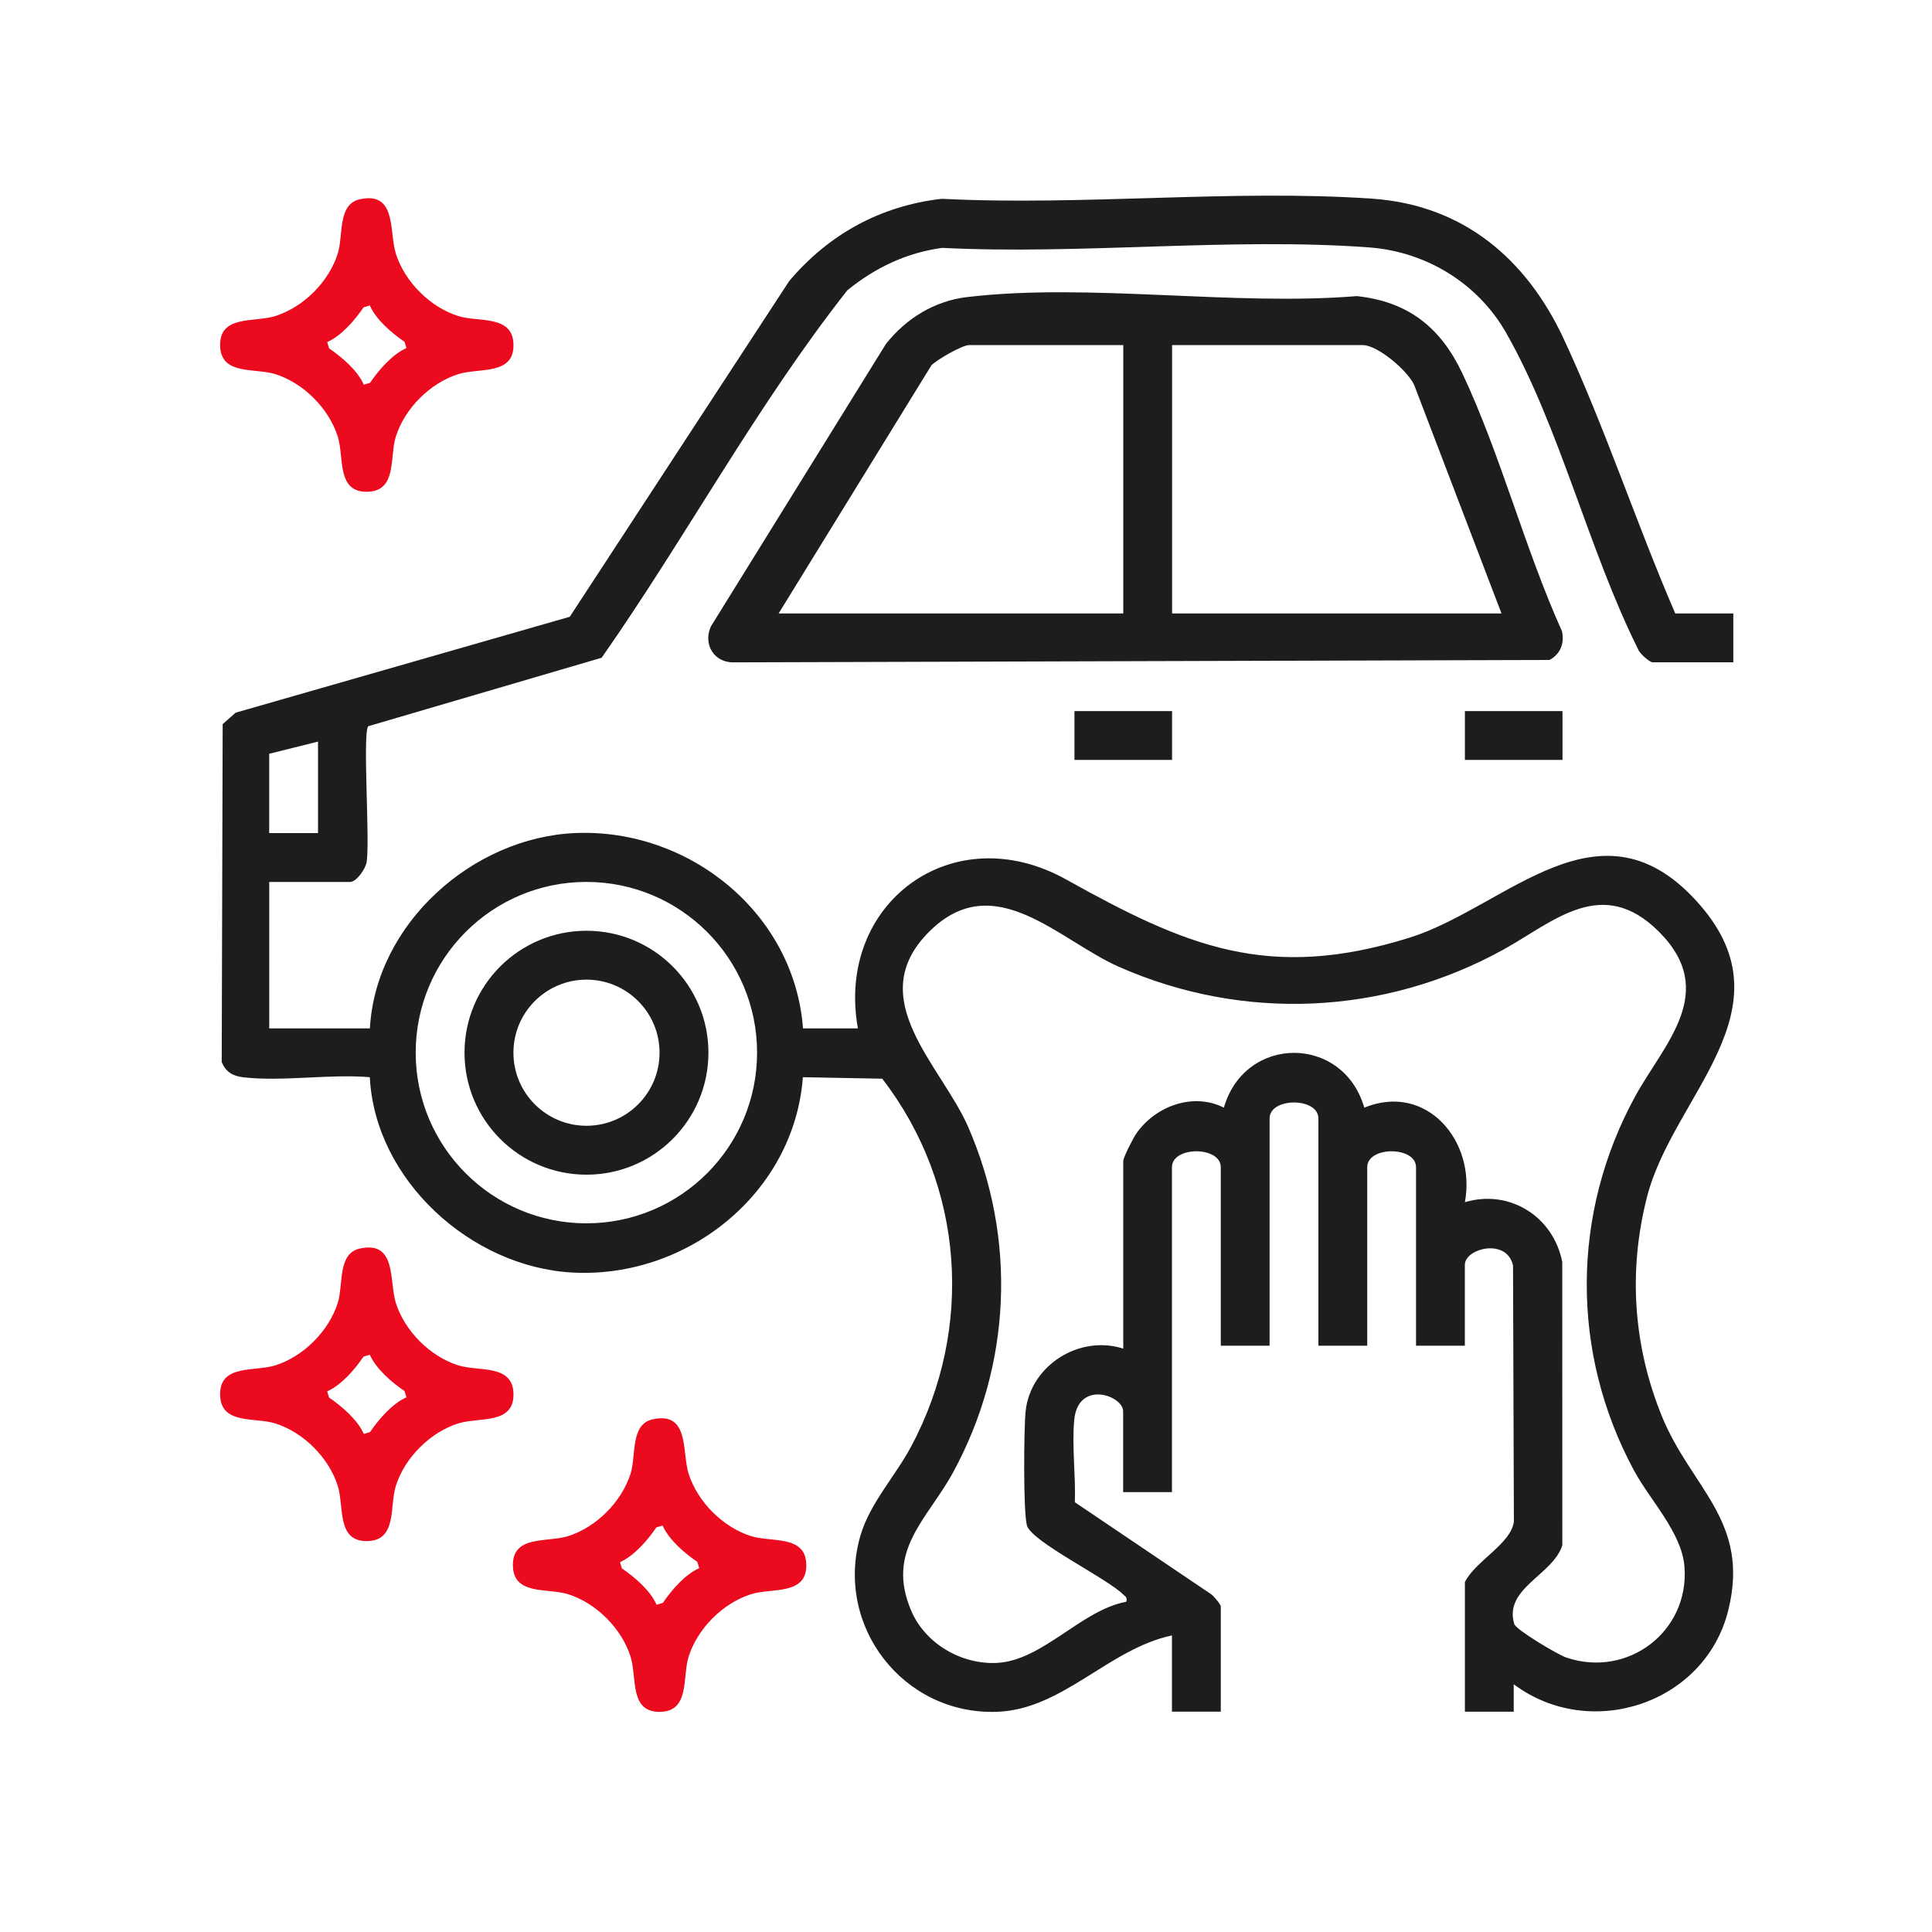
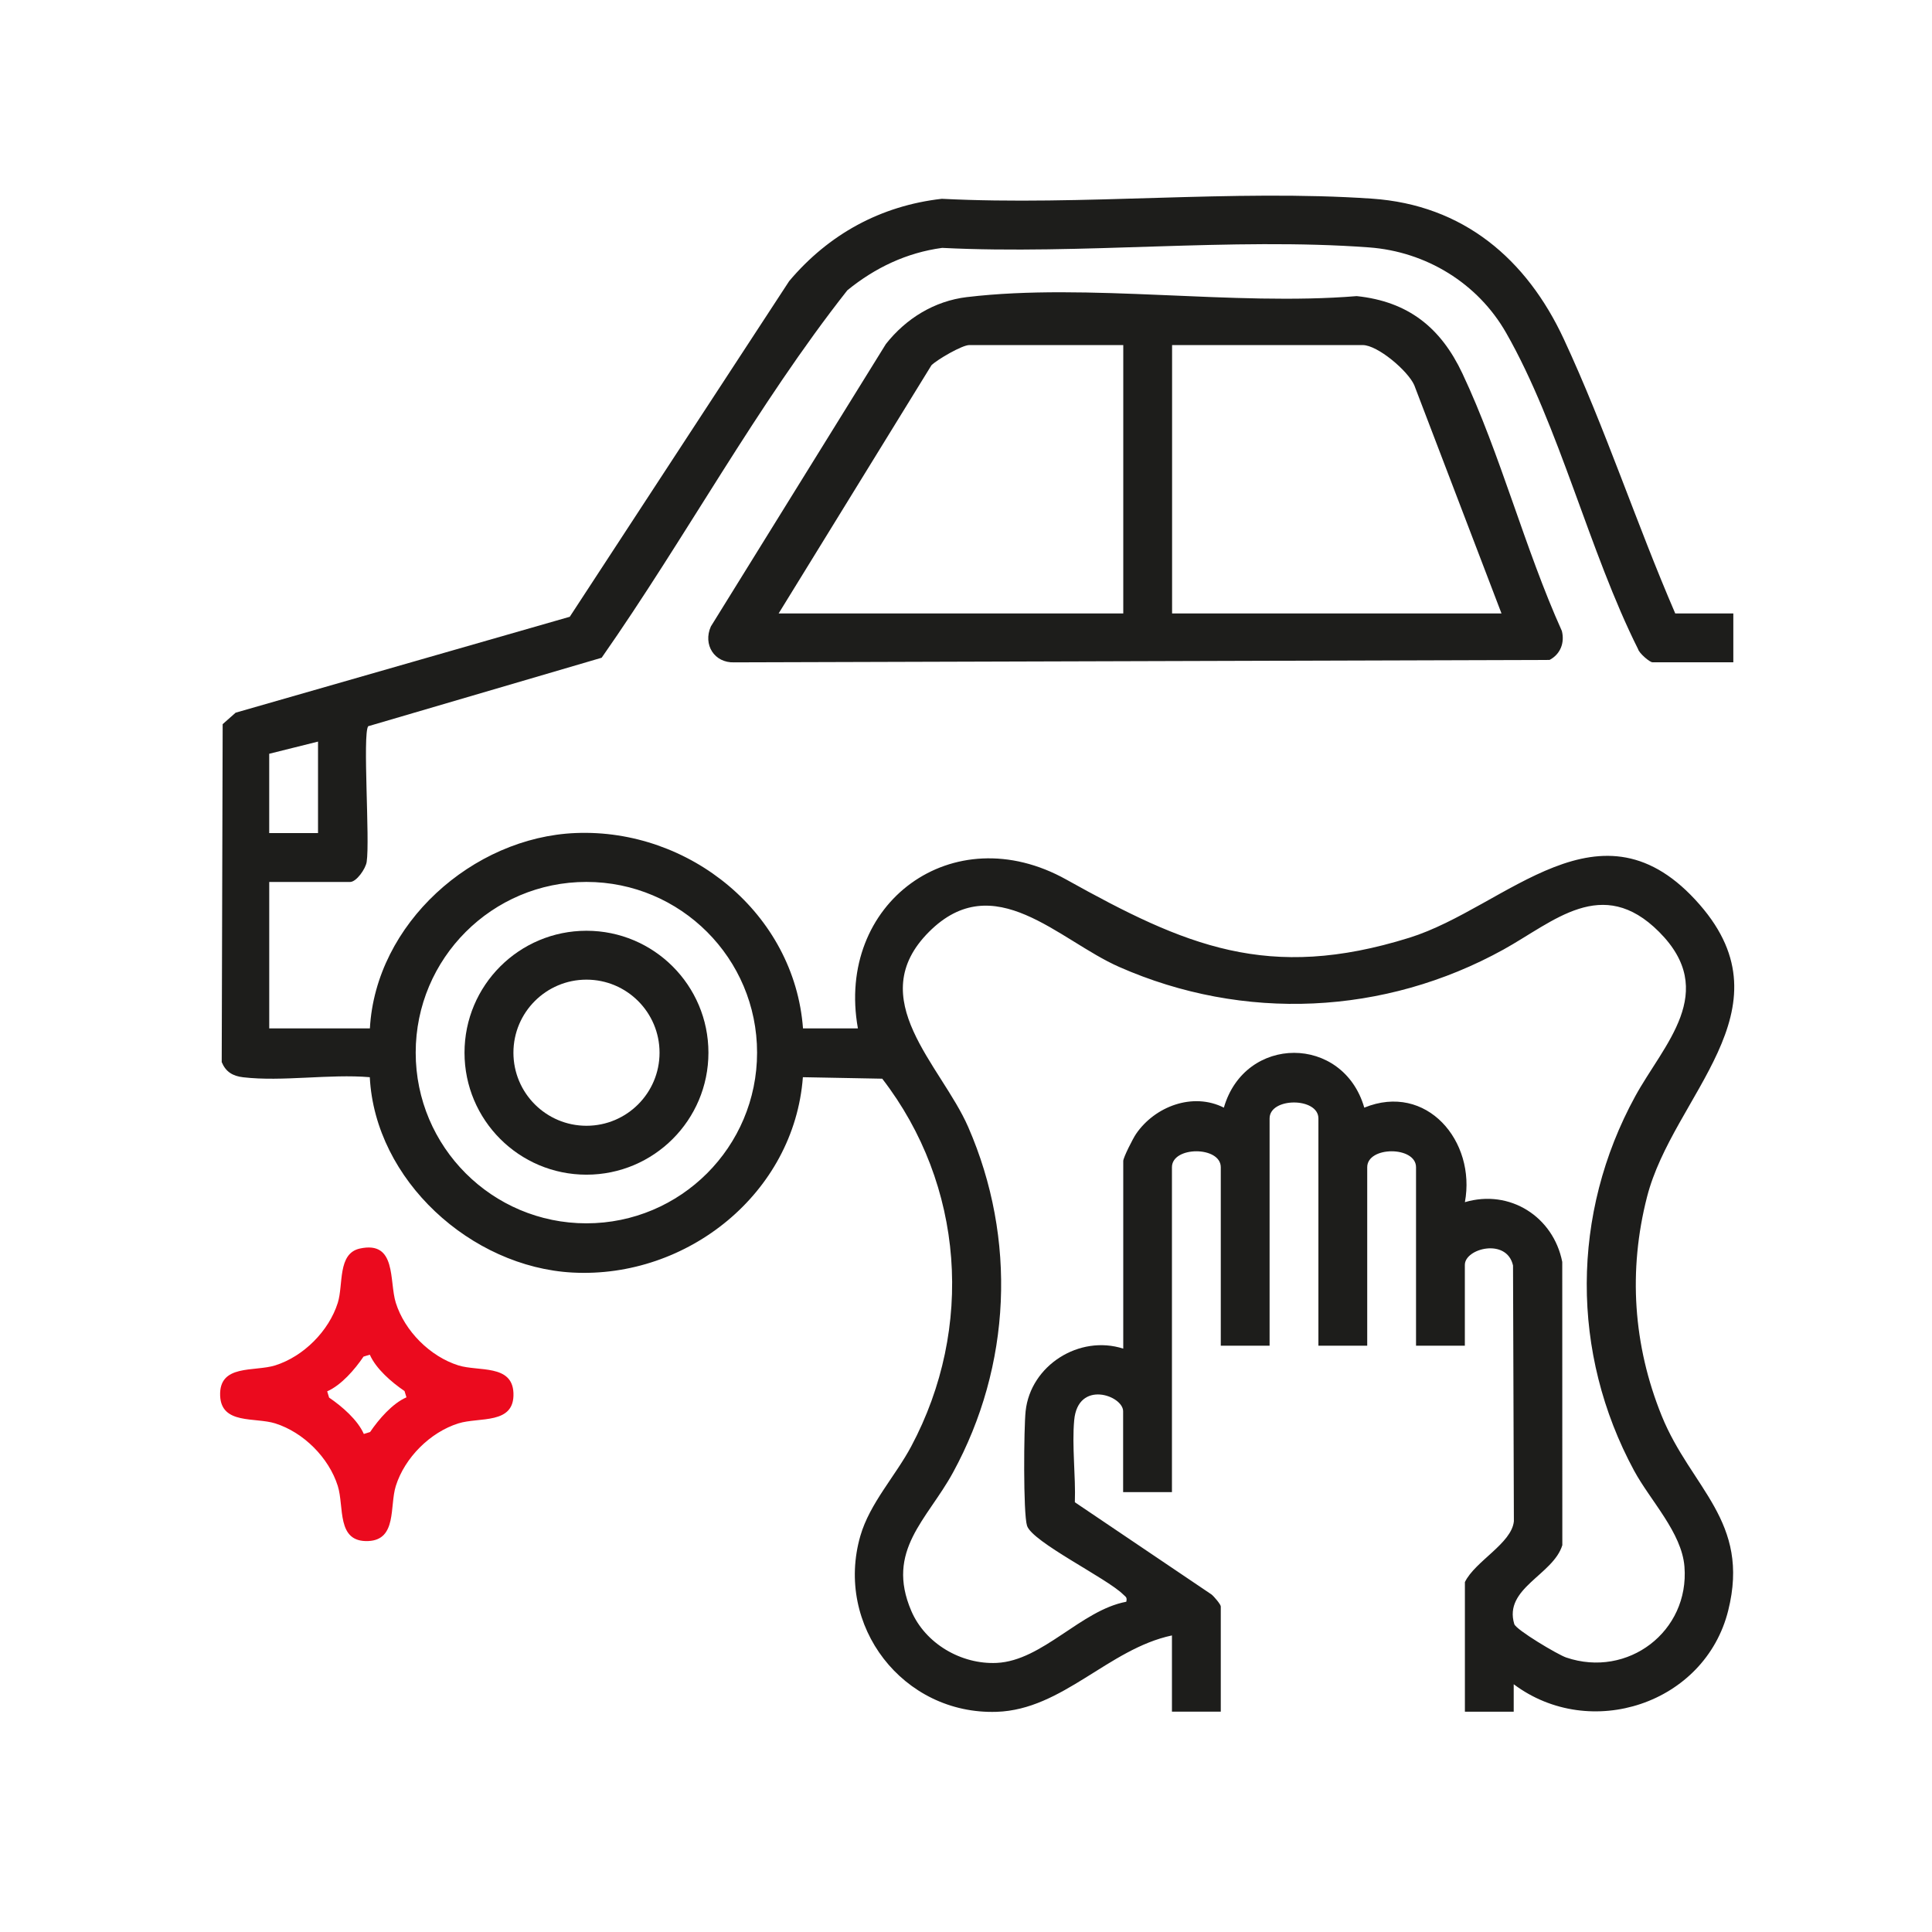
<svg xmlns="http://www.w3.org/2000/svg" width="79" height="79" viewBox="0 0 79 79" fill="none">
  <path d="M68.506 25.085H70.876V27.081H67.57C67.458 27.081 67.028 26.715 66.983 26.546C64.984 22.559 63.766 17.429 61.586 13.61C60.428 11.58 58.312 10.287 55.976 10.116C50.349 9.701 44.206 10.422 38.526 10.136C37.069 10.332 35.778 10.95 34.648 11.87C30.932 16.589 28.052 21.964 24.602 26.895L15.055 29.696C14.82 30.027 15.132 34.359 14.993 35.246C14.95 35.526 14.575 36.064 14.315 36.064H11.009V42.051H15.125C15.361 37.773 19.329 34.233 23.538 34.063C28.193 33.874 32.484 37.349 32.835 42.051H35.08C34.16 36.935 38.954 33.375 43.599 35.964C48.473 38.68 51.855 40.145 57.627 38.345C61.61 37.104 65.454 32.34 69.506 36.997C73.272 41.324 68.409 44.797 67.348 48.939C66.575 51.953 66.78 55.007 67.946 57.89C69.146 60.853 71.582 62.191 70.667 65.855C69.716 69.67 65.025 71.213 61.896 68.869V69.992H59.9V64.692C60.315 63.837 61.813 63.112 61.903 62.204L61.868 51.747C61.613 50.605 59.898 51.047 59.898 51.72V55.026H57.902V47.729C57.902 46.859 55.906 46.859 55.906 47.729V55.026H53.91V45.733C53.91 44.863 51.914 44.863 51.914 45.733V55.026H49.918V47.729C49.918 46.859 47.921 46.859 47.921 47.729V61.013H45.925V57.707C45.925 57.062 44.076 56.405 43.924 58.075C43.828 59.131 43.989 60.353 43.951 61.427L49.536 65.196C49.639 65.275 49.918 65.605 49.918 65.688V69.99H47.921V66.873C45.325 67.424 43.451 69.909 40.755 69.997C36.924 70.122 34.118 66.476 35.181 62.8C35.568 61.466 36.614 60.356 37.261 59.141C39.842 54.299 39.427 48.452 36.075 44.108L32.83 44.047C32.474 48.787 28.105 52.286 23.409 52.035C19.264 51.813 15.338 48.261 15.121 44.047C13.484 43.907 11.542 44.237 9.943 44.05C9.516 44 9.233 43.83 9.066 43.43L9.105 29.611L9.635 29.142L23.298 25.22L32.27 11.494C33.88 9.584 36.003 8.414 38.511 8.129C44.257 8.423 50.399 7.733 56.099 8.123C59.838 8.378 62.426 10.594 63.947 13.87C65.642 17.514 66.91 21.401 68.504 25.09L68.506 25.085ZM13.004 30.324L11.008 30.822V34.064H13.004V30.322V30.324ZM30.957 43.042C30.957 39.187 27.832 36.062 23.978 36.062C20.124 36.062 16.998 39.188 16.998 43.042C16.998 46.896 20.124 50.022 23.978 50.022C27.832 50.022 30.957 46.896 30.957 43.042ZM45.93 55.144V47.473C45.93 47.331 46.328 46.55 46.45 46.371C47.222 45.237 48.781 44.652 50.044 45.292C50.906 42.307 54.921 42.302 55.786 45.292C58.33 44.252 60.363 46.664 59.9 49.157C61.734 48.614 63.517 49.749 63.881 51.6L63.884 63.182C63.514 64.4 61.475 64.94 61.919 66.408C61.991 66.643 63.697 67.659 64.042 67.776C66.563 68.632 69.086 66.709 68.878 64.062C68.769 62.669 67.481 61.361 66.818 60.134C64.219 55.326 64.241 49.629 66.862 44.832C68.028 42.697 70.302 40.564 67.836 38.1C65.51 35.774 63.536 37.688 61.478 38.827C56.617 41.514 50.847 41.781 45.759 39.536C43.284 38.445 40.647 35.444 37.989 38.102C35.256 40.834 38.484 43.552 39.589 46.081C41.585 50.658 41.355 55.842 38.965 60.218C37.914 62.142 36.203 63.399 37.263 65.87C37.836 67.208 39.305 68.066 40.757 67.997C42.633 67.907 44.201 65.841 46.054 65.496C46.099 65.306 46.025 65.296 45.922 65.193C45.257 64.533 42.203 63.05 41.995 62.386C41.836 61.884 41.865 58.38 41.938 57.702C42.14 55.827 44.136 54.569 45.93 55.146V55.144Z" fill="#1D1D1B" />
  <path d="M39.543 12.148C44.492 11.557 50.425 12.523 55.477 12.108C57.585 12.33 58.914 13.396 59.798 15.271C61.361 18.588 62.347 22.432 63.865 25.8C63.987 26.285 63.805 26.75 63.362 26.985L30.024 27.084C29.209 27.113 28.737 26.36 29.067 25.617L36.225 14.066C37.048 13.023 38.205 12.307 39.544 12.147L39.543 12.148ZM45.931 14.11H39.633C39.343 14.11 38.335 14.694 38.088 14.934L31.838 25.085H45.931V14.11ZM61.397 25.085L57.828 15.746C57.566 15.158 56.33 14.11 55.722 14.11H47.927V25.085H61.397Z" fill="#1D1D1B" />
-   <path d="M14.715 8.148C16.233 7.816 15.906 9.482 16.185 10.367C16.548 11.52 17.584 12.56 18.742 12.925C19.566 13.183 20.945 12.87 20.995 14.051C21.05 15.363 19.601 15.028 18.742 15.297C17.589 15.661 16.55 16.697 16.185 17.855C15.926 18.678 16.24 20.058 15.058 20.108C13.747 20.163 14.082 18.713 13.812 17.855C13.449 16.702 12.412 15.662 11.254 15.297C10.431 15.039 9.052 15.352 9.002 14.171C8.947 12.86 10.396 13.195 11.254 12.925C12.407 12.562 13.447 11.525 13.812 10.367C14.047 9.621 13.794 8.349 14.715 8.148ZM15.122 12.49L14.865 12.568C14.507 13.096 13.955 13.735 13.379 13.988L13.457 14.245C13.985 14.603 14.623 15.154 14.877 15.731L15.133 15.652C15.492 15.124 16.043 14.486 16.62 14.233L16.541 13.976C16.013 13.618 15.375 13.066 15.122 12.49Z" fill="#EB0A1E" />
  <path d="M14.715 51.053C16.233 50.722 15.906 52.388 16.185 53.273C16.548 54.426 17.584 55.466 18.742 55.831C19.566 56.089 20.945 55.776 20.995 56.957C21.05 58.268 19.601 57.933 18.742 58.203C17.589 58.566 16.55 59.603 16.185 60.761C15.926 61.584 16.24 62.964 15.058 63.014C13.747 63.069 14.082 61.619 13.812 60.761C13.449 59.608 12.412 58.568 11.254 58.203C10.431 57.945 9.052 58.258 9.002 57.077C8.947 55.766 10.396 56.1 11.254 55.831C12.407 55.467 13.447 54.431 13.812 53.273C14.047 52.526 13.794 51.255 14.715 51.053ZM15.122 55.394L14.865 55.472C14.507 56.001 13.955 56.639 13.379 56.892L13.457 57.148C13.985 57.507 14.623 58.058 14.877 58.635L15.133 58.556C15.492 58.028 16.043 57.39 16.62 57.137L16.541 56.88C16.013 56.522 15.375 55.971 15.122 55.394Z" fill="#EB0A1E" />
-   <path d="M26.688 58.036C28.206 57.705 27.879 59.371 28.157 60.256C28.521 61.409 29.557 62.449 30.715 62.814C31.538 63.072 32.918 62.759 32.968 63.94C33.023 65.251 31.573 64.916 30.715 65.186C29.562 65.55 28.522 66.586 28.157 67.744C27.899 68.567 28.212 69.947 27.031 69.997C25.72 70.052 26.055 68.602 25.785 67.744C25.421 66.591 24.385 65.551 23.227 65.186C22.404 64.928 21.024 65.241 20.974 64.06C20.919 62.749 22.369 63.084 23.227 62.814C24.38 62.45 25.42 61.414 25.785 60.256C26.02 59.51 25.766 58.238 26.688 58.036ZM27.094 62.379L26.838 62.457C26.479 62.985 25.928 63.623 25.351 63.877L25.43 64.133C25.958 64.492 26.596 65.043 26.849 65.62L27.106 65.541C27.464 65.013 28.016 64.375 28.592 64.122L28.514 63.865C27.986 63.507 27.348 62.955 27.094 62.379Z" fill="#EB0A1E" />
-   <path d="M47.926 29.077H43.935V31.073H47.926V29.077Z" fill="#1D1D1B" />
-   <path d="M63.891 29.077H59.9V31.073H63.891V29.077Z" fill="#1D1D1B" />
  <path d="M28.968 43.045C28.968 45.8 26.735 48.033 23.981 48.033C21.227 48.033 18.994 45.8 18.994 43.045C18.994 40.291 21.227 38.059 23.981 38.059C26.735 38.059 28.968 40.291 28.968 43.045ZM26.969 43.045C26.969 41.396 25.631 40.058 23.981 40.058C22.332 40.058 20.994 41.396 20.994 43.045C20.994 44.695 22.332 46.033 23.981 46.033C25.631 46.033 26.969 44.695 26.969 43.045Z" fill="#1D1D1B" />
</svg>